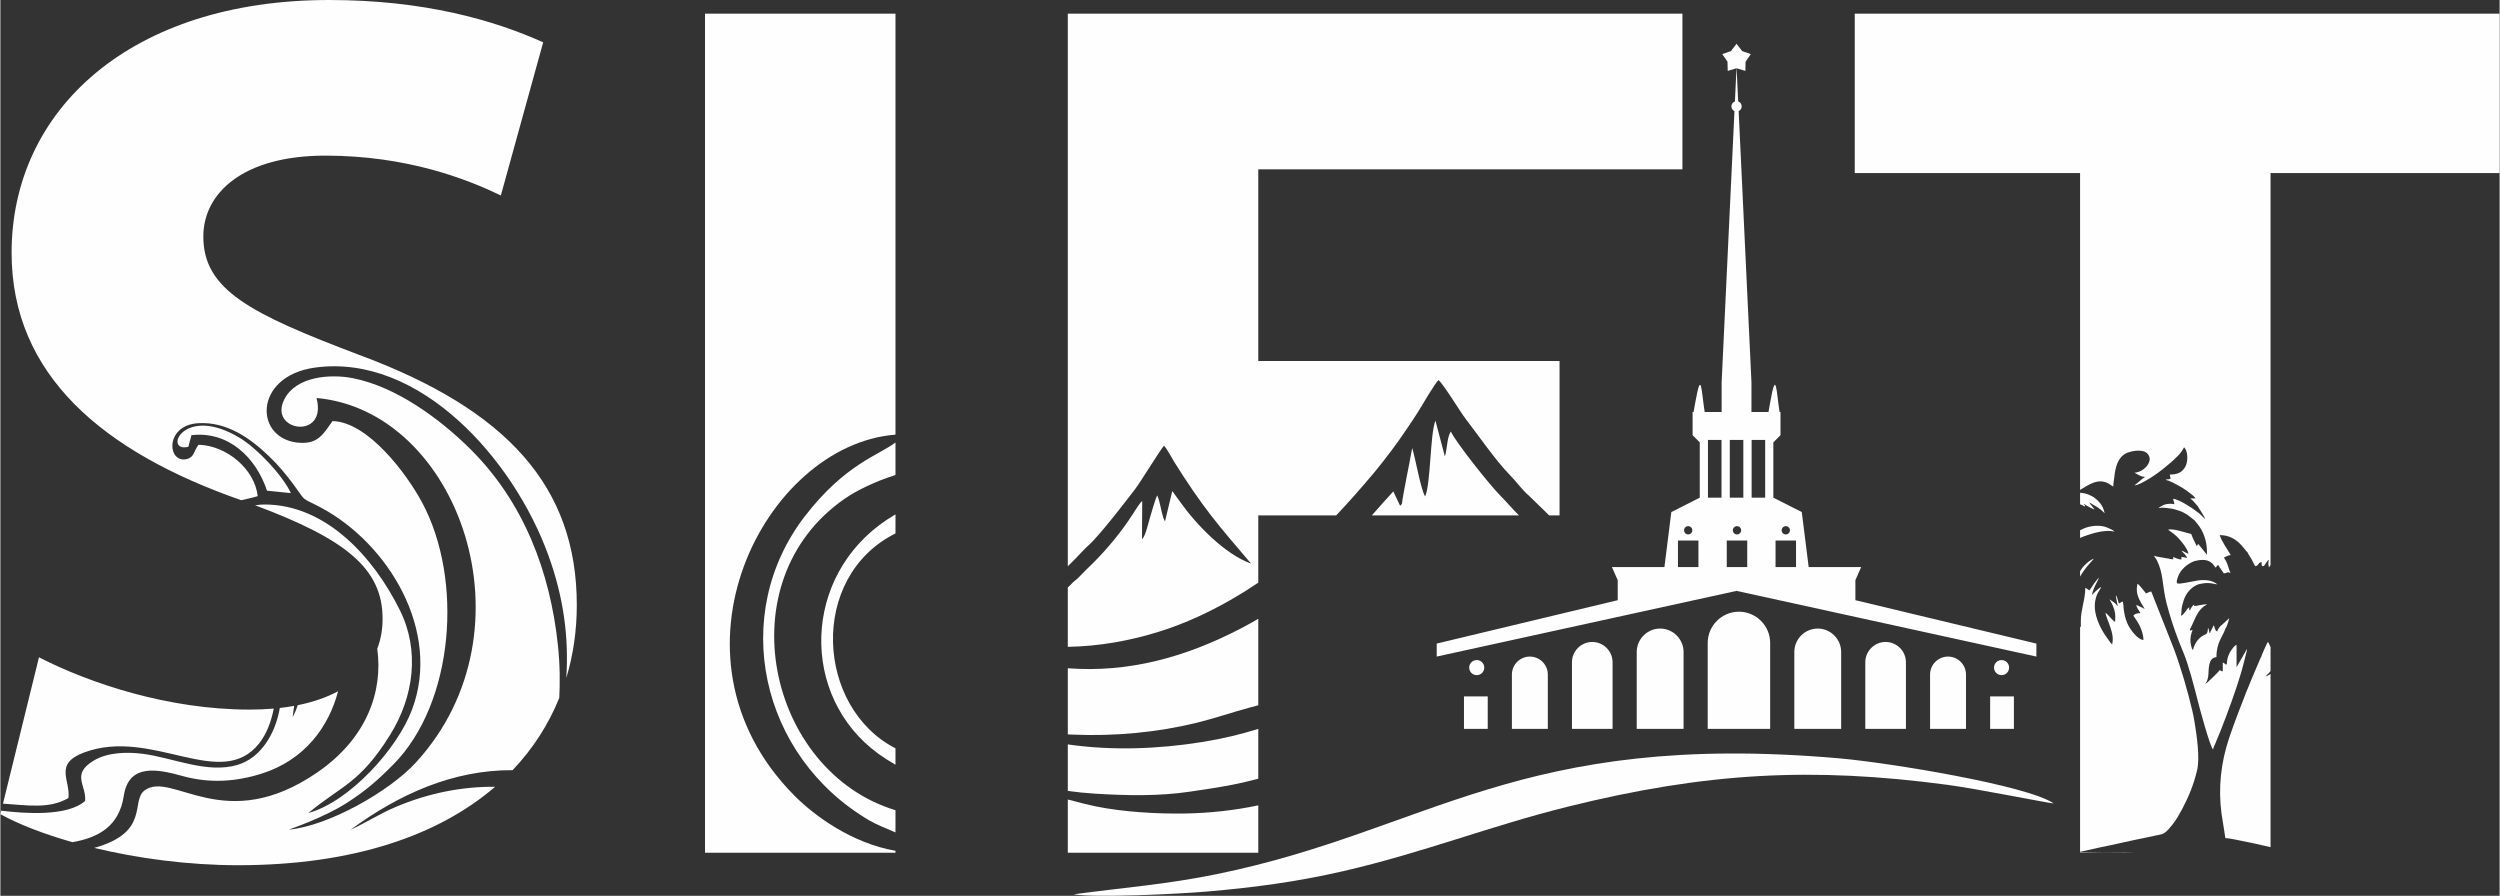
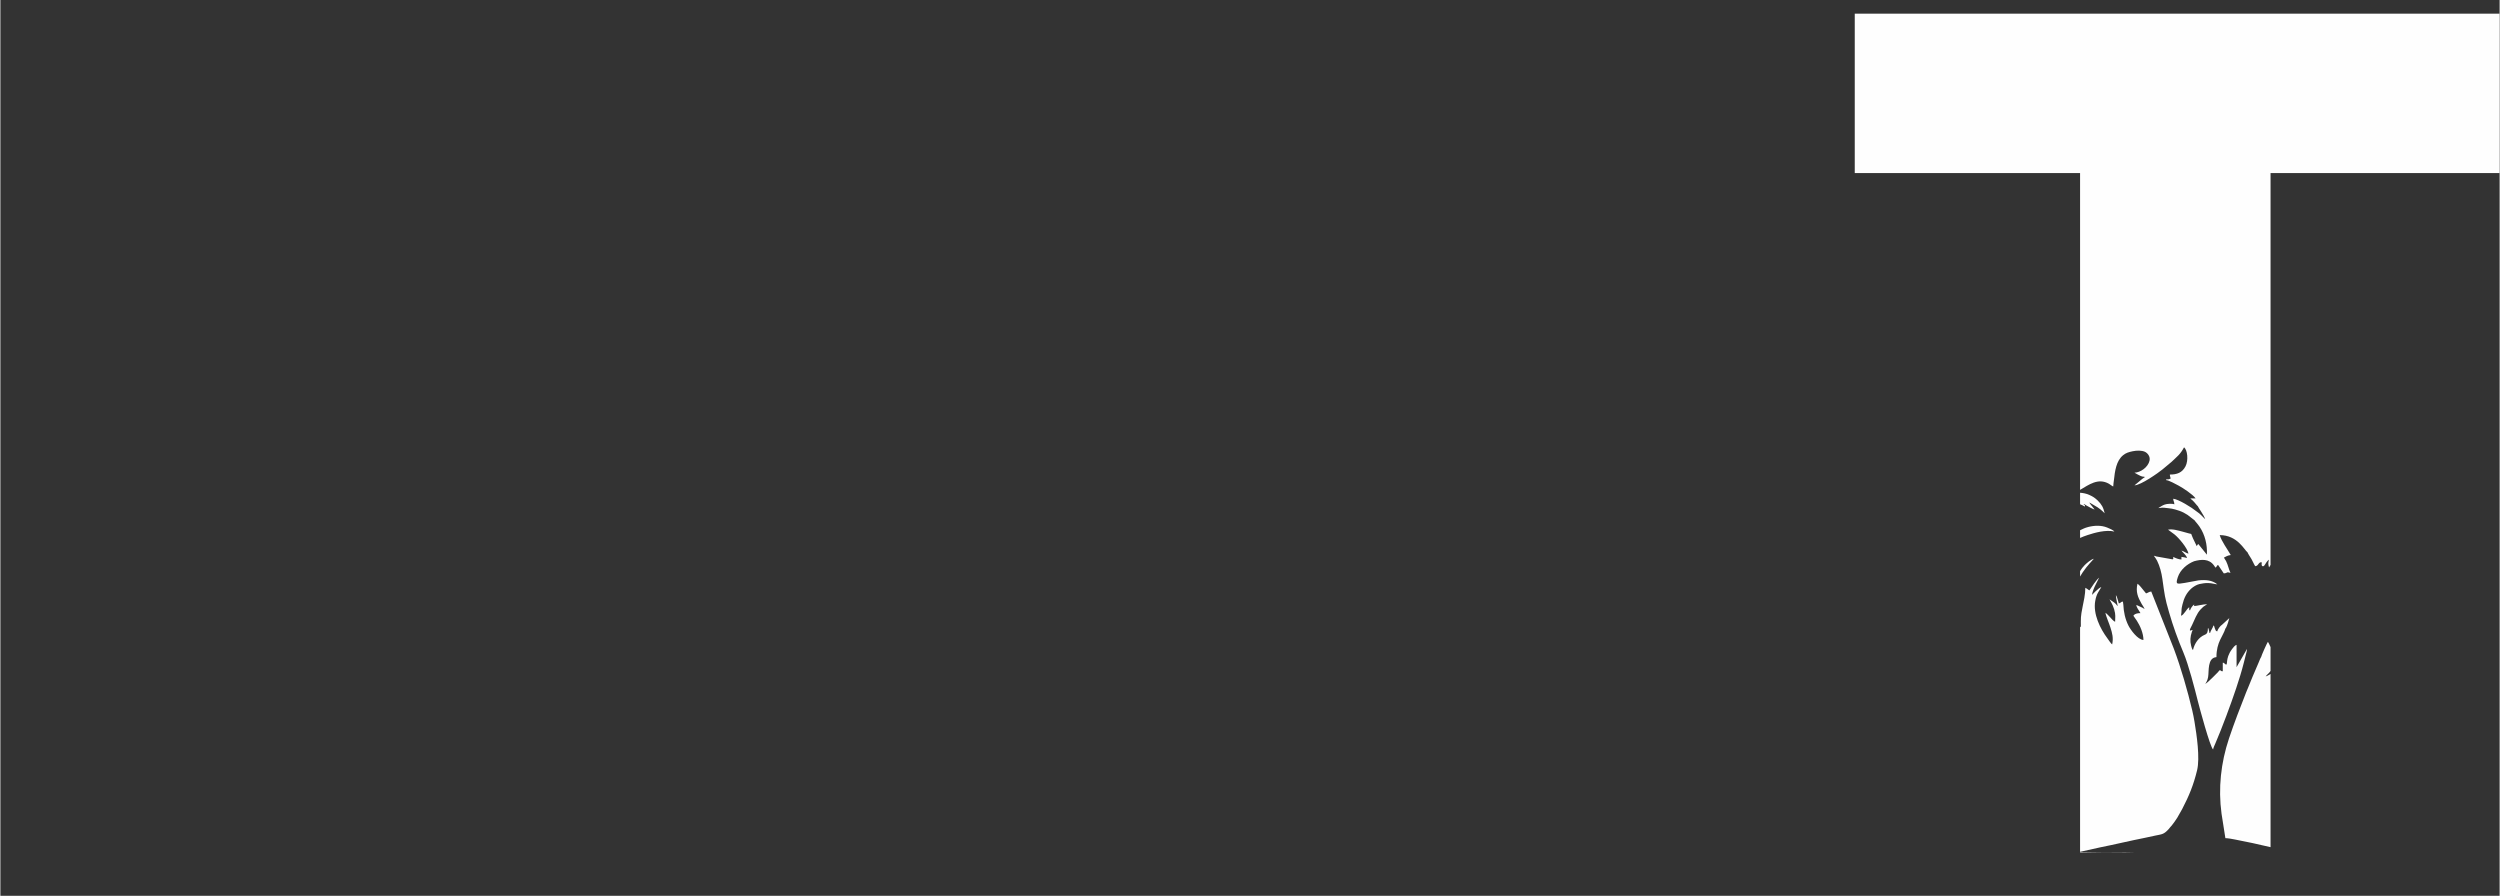
<svg xmlns="http://www.w3.org/2000/svg" xml:space="preserve" width="2188px" height="784px" style="shape-rendering:geometricPrecision; text-rendering:geometricPrecision; image-rendering:optimizeQuality; fill-rule:evenodd; clip-rule:evenodd" viewBox="0 0 1917.23 687.19">
  <rect x="0" y="0" width="1917.23" height="687.19" fill="#333333" stroke="none" />
  <defs>
    <style type="text/css">  .fil1 {fill:#FEFEFE} .fil0 {fill:#FEFEFE;fill-rule:nonzero}  </style>
  </defs>
  <g id="Слой_x0020_1">
    <g id="_2418512966224">
      <g>
-         <path class="fil0" d="M818.85 654.18l146.12 0 0 -36.37c-18.4,3.88 -37.55,5.94 -55.94,6.25 -21.67,0.36 -47.78,-1.16 -68.86,-5.48 -4.34,-0.89 -12.5,-2.86 -21.32,-5.26l0 40.86zm55.89 -396.86l-0.88 0.22 0.88 -0.22zm90.23 340.04l0 -38.22c-12.75,4.01 -26.7,7.45 -43.16,10.1 -33.44,5.38 -68.95,6.72 -102.68,1.86l-0.28 -0.04 0 35.68c6.78,0.94 13.56,1.63 20.26,2.06 24.34,1.54 49.77,2.08 73.43,-1.5 11.83,-1.79 21.24,-3.07 33.05,-5.39 6.14,-1.21 12.65,-2.74 19.38,-4.55zm0 -56.33l0 -66.33c-4.22,2.49 -8.65,4.94 -13.33,7.38 -42.97,22.36 -86.68,34.09 -132.79,30.56l0 50.72c1.17,0.07 2.33,0.13 3.49,0.18 32.59,1.41 65.47,-1.74 95.34,-9.08 14.2,-3.49 27.31,-8.08 41.06,-11.77l6.23 -1.66zm0 -94.07l0 -51.59 59.75 0c9.7,-10.2 19.13,-20.95 28.63,-32.24 9.16,-11.07 18.04,-22.78 25.94,-34.69 2.69,-4.06 5.57,-8.13 8.16,-12.34 2.71,-4.41 13.43,-22.72 15.77,-24.52 4.03,3.29 16.46,24.13 21.13,30.15 8.45,10.91 23.25,32.2 33.33,42.36 5.23,5.28 9.55,11.68 15.14,16.36l15.3 14.92 7.96 0 0 -118.42 -231.11 0 0 -147.07 325.37 0 0 -119.38 -471.49 0 0 423.92c4.12,-4.01 8.2,-8.22 12.29,-12.6 2.41,-2.57 4.88,-4.47 7.22,-7.03 11.34,-12.4 21.36,-25.67 31.71,-38.99 4.5,-5.78 19.74,-30.89 22.54,-33.86 2.2,1.94 5.92,9.27 7.77,12.23 22.24,35.52 34.22,49.06 59.04,78.15 -19.98,-7 -42.16,-29.99 -54.3,-47.2l-5.81 -8.02c-0.06,-0.26 -0.27,-0.26 -0.32,-0.37l-5.58 23.27 -1.25 -2.69c-1.86,-5.65 -2.42,-11.95 -4.68,-17.34 -1.83,3.5 -4.14,12.66 -5.55,16.97 -1.26,3.84 -3.21,13.83 -6.16,16.77l0.17 -29.44c-2.03,1.73 -5.51,7.37 -7.25,10.13 -8.42,13.28 -20.25,27.51 -31.46,38.52 -3.04,2.99 -5.73,5.41 -8.6,8.53 -2.02,2.2 -2.35,2.48 -4.46,4.12 -2.01,1.57 -2.51,2.55 -4.36,4.18 -0.3,0.27 -0.62,0.55 -0.96,0.83l0 45.63c23.42,-0.44 46.98,-4.38 70.62,-11.83 20.47,-6.45 39.17,-15.41 55.96,-25.14 6.8,-3.95 13.3,-8.04 19.54,-12.28zm87.12 -51.59l112.88 0c-4.83,-4.65 -8.94,-9.76 -13.78,-14.58 -8.61,-8.58 -34.78,-41.62 -38.49,-49.77 -2.55,3.7 -2.82,11.1 -3.78,15.82 -0.23,1.16 -0.41,2.12 -0.84,3.22l-7.22 -27.4c-4.18,10.62 -3.5,48.16 -7.88,58.15 -3.36,-5.14 -7.39,-29.04 -9.95,-37.12 -1.41,7.52 -2.78,15.14 -4.32,22.64 -0.76,3.72 -1.4,7.55 -2.13,11.3 -0.37,1.89 -0.62,3.45 -0.94,5.32 -0.49,2.91 0.1,3.56 -1.88,5.05l-5.2 -11.03c-5.83,6.34 -11.26,12.46 -16.47,18.4z" />
-         <path class="fil0" d="M222.86 378.28c-6.77,-14.25 -26.12,-34.48 -39.38,-42.46 -43.43,-26.13 -58.77,11.6 -39.29,6.95l2.38 -8.92c28.34,-3.37 49.53,17.1 57.96,42.57l18.33 1.86zm-222.86 246.3c13.81,7.63 32.89,15.12 55.27,21.48 20.36,-3.58 35.86,-12.38 39.4,-35.59 3.88,-25.46 26.75,-20.22 45.42,-15.07 20.36,5.62 40.51,4.38 60.53,-1.99 32.82,-10.43 51.3,-35.85 58.45,-63.15 -8.72,4.71 -19.07,8.33 -31.02,10.73 -0.92,3.09 -2.17,6.11 -3.8,9.03 0.34,-3.22 0.74,-5.99 1.12,-8.52 -3.54,0.64 -7.21,1.18 -11.01,1.61 -3.34,19.58 -14.44,38.29 -32.42,43.65 -23.41,6.98 -49.69,-5.57 -72.83,-8.51 -11.93,-1.51 -26.85,-1.19 -37.41,5.17 -17.67,10.63 -5.65,18.64 -6.69,30.99 -13.54,12.12 -46.58,9.69 -64.35,7.48l-0.66 2.69zm71.98 25.86c33.08,7.97 71.62,13.29 110.43,13.29 89.01,0 154.26,-23.28 197.1,-60.17 -25.78,-0.22 -51.38,4.98 -76.01,15.37 -12.79,5.39 -23.01,12.2 -34.89,17.61 37.57,-27.64 78.98,-45.96 124.31,-45.73 15.75,-16.53 27.65,-35.24 35.81,-55.42 0.53,-11.02 0.68,-24.29 -1.07,-40.7 -5.99,-56.31 -26.32,-109.73 -67.22,-150.27 -23.55,-23.35 -56.79,-47.7 -89.96,-54.29 -17.14,-3.41 -43.53,-1.55 -52.6,16.05 -12.77,24.76 33.21,31.8 24.64,-0.86 108.51,9.57 169.49,177.76 76.31,279.51 -20.55,22.44 -67.08,48.65 -97.39,51.6 -0.7,-0.01 26.14,-8.81 44.36,-20.54 14.6,-9.39 23.65,-17.31 35.79,-29.6 46.38,-47.01 53.74,-141.63 21.86,-200.92 -11.78,-21.91 -41.35,-61.62 -68.63,-62.37 -6.76,9.25 -10.5,17.15 -24.04,16.73 -36.28,-1.14 -37.79,-51.26 10.82,-57.79 79.9,-10.74 151.98,70.08 178.78,144.08 11.7,32.29 15.72,62.57 13.75,94.05 5.38,-17.84 8.04,-36.63 8.04,-55.94 0,-90.72 -53.48,-149.93 -167.13,-191.95 -83.08,-31.52 -119.37,-49.66 -119.37,-90.73 0,-33.42 30.56,-62.07 93.59,-62.07 63.03,0 108.87,18.14 134.65,30.56l32.47 -117.47c-38.2,-17.19 -91.68,-32.47 -164.26,-32.47 -151.84,0 -243.53,84.04 -243.53,193.87 0,93.43 69.48,152.59 176.13,189.85 4.45,-1.06 8.88,-1.91 12.67,-3.11 -2.31,-20.97 -24.12,-38.88 -45.39,-39.43 -3.62,4.54 -3.12,9.32 -8.64,10.87 -15.24,4.27 -17.93,-25.96 8.64,-27.42 21.66,-1.18 39.57,11.37 54.37,25.65 6.63,6.4 12.54,13.37 18.01,20.74 11.4,15.4 4.76,9.42 21.63,18.44 51.46,27.51 92.4,94.46 69.8,154.83 -11.32,30.26 -48.11,70.71 -79.5,79.37 25.22,-21.06 39.4,-22.53 62.69,-60 18.11,-29.14 22.94,-64.46 7.37,-95.76 -19.91,-40.04 -56.13,-80.75 -103.65,-80.89 -2.12,0 -4.65,0.19 -7.35,0.59 69.93,26.09 97.82,48.72 97.82,87.04 0,8.27 -1.38,15.98 -4.08,23.03 4.52,33.32 -8.3,68.78 -45.63,94.6 -71.59,49.53 -111.88,-1.43 -132.83,14.05 -11.02,8.13 4.55,32.13 -38.67,44.12zm137.7 -106.87c-5.92,0.52 -12.15,0.78 -18.68,0.78 -62.07,0 -122.24,-20.05 -161.4,-40.11l-27.61 112.26c19.72,1.31 35.39,4.12 50.21,-4.28 1.72,-13.54 -11.54,-26.25 12.09,-35.01 52.46,-19.44 105.02,30.21 134.36,-7.11 5.55,-7.05 9.22,-16.79 11.03,-26.53z" />
-         <path class="fil0" d="M540.54 10.5l0 643.68 146.11 0 0 -1.52c-33.2,-5.74 -62.05,-26.57 -78.16,-42.95 -105.65,-107.37 -21.9,-268.56 78.16,-276.28l0 -322.93 -146.11 0zm146.11 628.08l0 -17.04c-97.82,-29.6 -130.65,-175.52 -38.95,-238.96 9.38,-6.49 23.36,-13.23 38.95,-18.2l0 -24.94c-12.65,9.72 -38.5,16.43 -69.36,56.38 -58.33,75.5 -34.62,184.33 49.41,233.62 4.94,2.89 12.4,5.94 19.95,9.14zm0 -51.94l0 -12.58c-60.95,-31.27 -66.84,-131.4 0,-164.86l0 -14.63c-4.09,2.39 -8.24,5.14 -12.44,8.29 -61.01,45.97 -59.35,138.49 5.35,179.48 2.43,1.54 4.79,2.97 7.09,4.3zm-146.11 -100.72c-0.12,44.97 19.53,113.04 50.98,127.4 -12.57,-34.96 -38.82,-49.72 -38.81,-127.4 0,-44.11 14.07,-61.66 24.15,-96.75l-14.36 17.4c-5.19,8.77 -7.42,13.96 -11.04,23.24 -6.53,16.75 -10.87,35.59 -10.92,56.11z" />
        <path class="fil0" d="M1723.44 497.79l0.15 -0.62 -0.15 0.62zm-128.05 156.39l42.73 0 -2.41 -0.07c-6.91,-0.21 -14.21,0.01 -21.16,0.01 -6.41,0 -12.55,-0.25 -19.16,-0.28l0 0.34zm146.12 -4.3l0 -132.84c-1.6,0.96 -3.07,1.73 -3.78,1.9 0.57,-0.86 1.29,-1.45 2.07,-2.22 0.87,-0.85 1.14,-1.18 1.71,-2.02l0 -18.31c-0.74,-1.67 -1.59,-3.59 -2.07,-3.99 -0.7,0.96 -4.94,10.45 -5.18,11.68 -0.59,0.75 -1.28,2.79 -1.78,3.9l-4.88 11.41c-1.1,2.74 -2.05,4.97 -3.14,7.72 -0.57,1.43 -1.07,2.5 -1.6,3.83 -4.43,11.14 -9.47,24.29 -13.25,35.62 -6.18,18.52 -8.35,38.1 -5.7,57.63l2.95 18.78c1.97,0 5.29,0.65 7.26,1.02 8.73,1.65 18.42,3.75 27.39,5.89zm0 -216.56l0 -300.58 175.72 0 0 -122.24 -494.69 0 0 122.24 172.85 0 0 243.06c6.71,-3.89 13.77,-9.39 22.11,-4.71 1.51,0.85 2.39,1.84 3.33,2.09 0,-1.31 0.39,-3.68 0.53,-4.91 0.75,-6.74 1.7,-14.82 7.15,-19.14 2.08,-1.66 4.12,-2.33 7.31,-2.98 3.14,-0.64 6.84,-0.7 9.32,0.44 1.96,0.91 4.24,3.53 3.56,6.71 -1.14,5.24 -7.1,9.21 -11.57,9.31l1.81 1.05c2.3,1.13 3.41,2.09 5.9,2.09l0 0.58c-0.8,0.21 -1.4,0.83 -2.08,1.34l-5.63 4.66c4.84,-0.11 18.16,-9.48 21.5,-12.23l7 -5.85c4.1,-3.99 6.57,-5.51 9.51,-11.08 2.65,1.95 3.51,10.01 1.13,14.57 -2.58,4.95 -6.55,6.3 -11.99,6.3 0,1.76 0.45,1.7 0.57,3.14 -1.74,0.41 -0.36,0.57 -3.43,0.57l0 0.57c2.23,0.19 7.3,3.01 9.53,4.2 3.45,1.84 11.08,6.87 13.05,9.81l-4.01 0c0.46,0.67 1.02,0.92 1.65,1.5 1.69,1.54 3.39,4 4.07,4.5 0.53,1.42 4.46,6.37 5.68,10 -1.64,-1.44 -3.8,-4.28 -6.54,-5.93 -3.71,-3.08 -14.07,-9.46 -18,-9.79 0.04,1.93 0.86,2.16 0.86,4.29 -1.59,-0.76 -5.71,-0.42 -7.31,0.13 -1.17,0.39 -1.78,0.8 -2.7,1.3l-2.28 1.43c1.62,0 2.51,-0.48 4.53,-0.25 5.48,0.63 6.11,0.49 11.65,2.35 2.1,0.71 4.59,2.02 6.28,3.16l5.38 4.17c0.71,1.18 2.28,2.62 3.82,4.92 4.13,6.13 6,13.68 5.6,21.41l-6.65 -8.24c-0.54,0.51 -0.7,0.95 -1.14,1.7l-2.89 -6c-1.84,-3.97 -0.5,-3.18 -2.91,-3.74 -1.79,-0.42 -3.48,-0.99 -5.15,-1.42 -2.97,-0.75 -7.7,-2.27 -11.09,-1.48 0.44,0.38 0.11,0.11 0.67,0.47l4.28 3.15c3.47,2.8 9.74,10.24 10.77,14.67 -1.79,-0.15 -3.6,-1.86 -5.43,-2.29 1.11,1.67 3.74,3.4 4.28,5.72 -1.11,-0.26 -3.12,-0.83 -4.28,-0.86l0 2c-2.01,0 -4.64,-1.13 -6.29,-2 0,1.23 0.29,1.68 -0.55,1.88l-12.53 -2.23c-0.79,-0.25 -0.73,-0.42 -1.78,-0.51 0.9,1.36 1.65,2.15 2.48,3.81 2.09,4.17 3.38,9.23 4.05,13.95 1.76,12.39 1.84,14.31 5.09,25.5 3.2,11.07 6.64,20.51 11.12,31.17 3.89,9.26 8.52,27.17 11.1,37.49 1.03,4.15 9.35,35.04 11.6,36.69 0.1,-1.16 1.31,-3.65 1.79,-4.78 4.89,-11.31 11.87,-30.04 15.89,-42.12 2.2,-6.6 4.23,-13.06 5.92,-19.8 0.47,-1.86 0.84,-3.35 1.32,-5.26 0.32,-1.31 1.05,-3.64 1.09,-5.2l-8 14 0 -17.14c-1.33,0.35 -2.71,2.25 -3.52,3.34 -5.77,7.75 -2.55,12.93 -5.07,11.6 -1.04,-0.55 -0.32,-1.09 -1.99,-1.23l0 6.58c-2.05,-0.05 -0.7,-0.44 -2.29,-0.86 -0.68,0.45 -0.8,0.86 -1.36,1.5l-3.99 4c-0.85,0.86 -5.02,4.87 -5.79,5.07 1.06,-1.59 1.73,-2.9 2.17,-5.26 0.82,-4.5 -0.75,-14.72 6.4,-15.31 0,-11.7 5.12,-16.01 6.86,-21.88l0.52 -0.74c0.88,-1.54 2.11,-5.68 2.5,-7.32l-5.54 5.07c-1.33,0.79 -3.37,3.44 -3.77,5.15 -1.17,-0.32 -1.27,-0.99 -1.68,-2.04 -1.1,-2.82 -0.2,-1.82 -1.18,-2.53 -0.44,1.91 -2.12,3.79 -2.57,5.71l-0.57 0c-0.03,-1.43 -0.54,-2 -0.57,-3.43l-0.57 0c0,2.65 -0.43,4.06 -2.32,4.83 -4.71,1.92 -7.91,6.58 -9.11,11.75 -0.8,-0.59 -1.16,-2.32 -1.44,-3.42 -0.91,-3.58 -0.63,-6.86 0.54,-10.34 0.28,-0.81 0.42,-0.85 0.61,-1.68 -1.69,0.14 -0.59,0.63 -1.72,0.48 -1.03,-0.15 0.29,-2.1 1.34,-4.29 1.83,-3.8 3.5,-8.67 6.45,-11.84 1.82,-1.95 2.35,-2.37 4.4,-3.6 0.6,-0.35 0.25,-0.1 0.68,-0.47 -2.93,0 -8.25,1.39 -10.01,1.43 0.01,-0.09 0.09,-0.71 0.09,-0.72 0.01,-0.48 0.08,-0.06 -0.09,-0.42 -1.19,0.8 -2.76,2.96 -3.14,4.57 -0.9,-0.66 -0.57,-1.03 -0.57,-2.57 -2.2,1.47 -4.09,5.99 -6.29,6.57 0,-1.33 0.18,-1.19 0.27,-2.3 0.24,-3.11 -0.16,-2.19 0.81,-6.33 1.18,-4.98 3.13,-8.99 6.85,-12.3 1.46,-1.29 3.95,-2.86 6.07,-3.36 2.78,-0.52 4.09,-0.87 7.14,-0.78 2.54,0.07 4.56,0.81 6.74,0.98 -4.07,-3.13 -8.48,-3.63 -14.45,-3.06l-10.61 1.96c-5.82,0.83 -7.3,1.6 -5.29,-4.43 1.88,-5.65 7.03,-10.06 12.47,-12.2 5.39,-1.47 11.43,-2.09 15.21,3.18 0.24,0.32 0.43,0.63 0.58,0.84 0.53,0.73 0.21,0.45 0.79,0.88 0.96,-0.92 0.73,-1.43 1.71,-2.04 0.07,0.04 0.15,0.05 0.17,0.15 0.02,0.1 0.13,0.11 0.16,0.15l4.14 6.15c3.28,-0.12 1.65,-1.5 5.15,-0.37 -1.41,-2.93 -1.79,-5.85 -3.39,-9.06 -0.55,-1.11 -1.22,-1.7 -1.65,-2.66 1.63,-0.89 2.94,-1.68 5.25,-1.98 -2.55,-4.5 -7.05,-10.47 -8.47,-15.29 13.67,0 18.94,11.53 21.3,13.18 0.4,1.1 2.29,3.89 3.08,5.23 0.99,1.69 1.76,3.75 2.84,5.44 2.57,-0.11 2.27,-3.05 4.88,-3.1 0.47,1.47 -0.43,1.87 0.45,2.95 1.84,1.29 2.38,-2.8 5.21,-4.84 -0.68,3.03 -0.62,2.99 0.06,5.93 0.13,-0.17 0.19,-0.22 0.37,-0.52 0.12,-0.18 0.22,-0.36 0.32,-0.55l0.5 -0.88zm-146.12 -55.31l0 8.83c1.24,0.45 2.11,0.92 3.73,1.78 -0.03,-1.23 0.16,-0.65 -0.36,-1.36l-0.79 -0.64c1.32,0.11 0.37,-0.01 2.27,1.16 1.26,0.77 5.15,2.85 6.31,3.12 -0.66,-0.97 -1.37,-1.72 -2.13,-2.73 -0.91,-1.21 -1.64,-1.83 -1.87,-2.7 1.99,1.34 4.31,2.4 6.29,3.72 3.36,2.22 5.01,4.29 5.42,4.57 -1.05,-4.53 -2.29,-6.78 -5.49,-9.94 -0.71,-0.69 -2.02,-1.76 -2.84,-2.3 -1.79,-1.17 -4.73,-2.58 -7.22,-3.07 -1.36,-0.27 -2.43,-0.4 -3.32,-0.44zm0 28.76l0 5.91c1.72,-0.79 3.63,-1.51 5.83,-2.24 5.33,-1.76 13.91,-4.2 20.47,-2.68 -0.84,-1.15 -3.9,-2.41 -5.5,-3.06 -4.55,-1.83 -9.7,-1.67 -14.56,-0.43 -2.4,0.62 -4.11,1.44 -6.13,2.45l-0.11 0.05zm0 31.35l0 4.15c0.65,-1.09 1.33,-2.19 2.07,-3.3 3.46,-5.21 7.96,-9.51 8.51,-10.34 -2.33,0.54 -5.49,3.36 -7.07,4.92 -1.44,1.43 -2.49,2.91 -3.51,4.57zm0 42.47l0 172.87 15.37 -3.42c11.13,-2.19 22.77,-5.05 33.92,-7.23 2.92,-0.58 5.71,-1.25 8.47,-1.82 5.25,-1.08 6.47,-0.9 10.2,-4.95 0.57,-0.61 0.61,-0.82 1.15,-1.42 0.52,-0.59 0.74,-0.73 1.21,-1.36 1.45,-1.91 3.02,-3.94 4.27,-6.02l3.72 -6.56c5.36,-10.31 8.66,-18.35 11.44,-29.72 2.35,-9.6 -0.34,-27.41 -1.96,-37.19 -0.48,-2.88 -1.08,-5.96 -1.7,-8.6 -3.58,-15.18 -8.72,-32.99 -14.1,-47.34l-17.39 -44.05c-1.88,0.15 -2.45,1.06 -4,1.43l-3.21 -3.94c-0.66,-0.74 -0.82,-1.1 -1.58,-1.86 -0.63,-0.63 -1.08,-1.16 -1.79,-1.63 -1.42,6.11 0.23,10.3 3.16,15.42 0.7,1.23 2.05,3.03 2.27,4.01 -1.3,-0.87 -1.59,-1.04 -3.14,-1.72 -0.92,-0.41 -2.26,-0.96 -3.14,-1.43 0.04,2.01 1.86,3.87 3.14,6.29 -1.74,0 -3.85,0.22 -5.05,1.53l-0.38 0.47c0.89,1.34 1.74,2.45 2.69,3.89 2.52,3.85 5.03,9.71 5.03,14.69 -4.38,-0.1 -9.96,-7.9 -11.53,-11.05 -2.52,-5.03 -3.64,-10.41 -3.91,-16.1 -0.06,-1.28 -0.26,-1.03 -0.28,-2.29 -2,0.17 -1.27,0.99 -3.15,1.43 -0.26,-1.15 -0.61,-2.01 -0.97,-3.31 -0.18,-0.61 -0.33,-1.14 -0.56,-1.73 -0.12,-0.28 -0.24,-0.51 -0.38,-0.75 -0.45,-0.73 -0.01,-0.08 -0.37,-0.5 0,1.39 0.38,2.89 0.61,4.25 0.23,1.42 0.5,2.71 0.82,4.04 -1.07,-0.71 -0.62,-1.12 -2.9,-2.82 -1.14,-0.84 -2.24,-1.55 -3.39,-2.32 0.24,0.9 2.23,3.26 3.53,7.61 1.32,4.4 0.76,6.04 0.76,9.54 -1.33,-0.36 -2.81,-2.38 -3.79,-3.36 -1.14,-1.14 -2.39,-2.66 -3.65,-3.5 0.1,1.18 1.36,4.64 1.84,5.88 0.75,1.93 1.42,3.67 2.06,5.65 1.32,4.07 2.35,8.05 1.25,12.76 -0.97,-0.65 -2.65,-3.34 -3.51,-4.49 -5.74,-7.66 -11.22,-18.9 -9.48,-28.79 1.06,-6.04 2.88,-7.28 4.7,-10.73 -2.15,0.57 -7.14,5.99 -7.14,6 0.17,-2.06 1.55,-5.41 2.38,-7.05l3.05 -6.1c-2.04,1.37 -5.94,7.49 -7.43,9.72 -1.47,-0.78 -0.84,-0.78 -3.15,-2 0,5.1 -1.22,10.27 -2.12,14.74 -1.54,7.63 -1.31,8.11 -1.31,15.55 -0.16,-0.12 -0.36,-0.33 -0.58,-0.62zm83.75 -14.81l0 0zm14 -2.57l0.09 0.08c-0.01,0 -0.11,-0.05 -0.09,-0.08zm-75.16 -3.43l0 0zm4.86 -3.15l-0.33 -0.55 0.33 0.55zm-11.15 -6.28l0 0zm-1.43 -7.72l-0.28 0.57 0.28 -0.57zm0.29 -0.28l-0.29 0.28 0.29 -0.28zm0 0l0 0zm-4.58 -13.72l0 0zm67.17 -6.29l0 0zm-66.59 -31.44l0 0z" />
-         <path class="fil0" d="M823.23 686.06c39.85,-5.35 71.2,-7.56 110.16,-15.54 162.95,-33.38 231.51,-110.16 477.05,-88.79 37.78,3.29 145,20.75 164.75,34.65 -5.8,-0.59 -59.33,-11.35 -81.21,-14.27 -103.96,-13.9 -185.35,-9.62 -291.51,16.7 -59.33,14.7 -111.22,35.41 -172.41,49.49 -34.65,7.98 -66.72,12.37 -104.32,15.62 -22.49,1.94 -85.08,4.92 -102.51,2.14z" />
-         <path class="fil1" d="M1173.29 503.68l0 0c7.58,0 13.79,6.2 13.79,13.78l0 41.69 -27.56 0 0 -41.69c0,-7.58 6.2,-13.78 13.77,-13.78zm361.87 2.67c3.2,0 5.79,2.59 5.79,5.79 0,3.2 -2.59,5.79 -5.79,5.79 -3.2,0 -5.79,-2.59 -5.79,-5.79 0,-3.2 2.59,-5.79 5.79,-5.79zm-402.61 0c3.2,0 5.79,2.59 5.79,5.79 0,3.2 -2.59,5.79 -5.79,5.79 -3.2,0 -5.79,-2.59 -5.79,-5.79 0,-3.2 2.59,-5.79 5.79,-5.79zm200.57 -428.5c1.57,0.53 2.7,2.01 2.7,3.75 0,1.62 -0.97,3.01 -2.35,3.62l9.83 208.16 0 22.69 13.05 0 1.4 -7.84c4.62,-25.73 4.54,-8.11 7.13,7.84l0.69 0 0 17.8 -5.48 5.48 0 42.43 21.81 11.03 5.3 42.19 40.28 0 -4.45 10.05 0 15.38 138.85 33.28 0 9.97 -230.02 -50.39 -230.01 50.39 0 -9.97 138.85 -33.28 0 -15.38 -4.45 -10.05 40.28 0 5.3 -42.19 21.81 -11.03 0 -42.43 -5.49 -5.48 0 -17.8 0.75 0 1.4 -7.84c4.62,-25.73 4.54,-8.11 7.13,7.84l12.99 0 0 -22.69 9.84 -208.16c-1.39,-0.61 -2.35,-2 -2.35,-3.62 0,-1.74 1.13,-3.22 2.7,-3.75l1.2 -25.47 -6.72 2.02 -0.16 -7.07 -4.02 -5.81 6.67 -2.34 4.28 -5.62 4.29 5.62 6.67 2.34 -4.03 5.81 -0.16 7.07 -6.72 -2.02 1.21 25.47zm-46.21 336.8l15.71 0 0 20.35 -15.71 0 0 -20.35zm7.86 -11.03c1.75,0 3.17,1.43 3.17,3.18 0,1.76 -1.42,3.18 -3.17,3.18 -1.76,0 -3.18,-1.42 -3.18,-3.18 0,-1.75 1.42,-3.18 3.18,-3.18zm29.58 11.03l15.7 0 0 20.35 -15.7 0 0 -20.35zm7.85 -11.03c1.76,0 3.18,1.43 3.18,3.18 0,1.76 -1.42,3.18 -3.18,3.18 -1.76,0 -3.18,-1.42 -3.18,-3.18 0,-1.75 1.42,-3.18 3.18,-3.18zm29.58 11.03l15.71 0 0 20.35 -15.71 0 0 -20.35zm7.86 -11.03c1.75,0 3.17,1.43 3.17,3.18 0,1.76 -1.42,3.18 -3.17,3.18 -1.76,0 -3.18,-1.42 -3.18,-3.18 0,-1.75 1.42,-3.18 3.18,-3.18zm-26.21 -66.15l10.39 0 0 44.31 -10.39 0 0 -44.31zm-16.75 0l10.39 0 0 44.31 -10.39 0 0 -44.31zm-16.75 0l10.39 0 0 44.31 -10.39 0 0 -44.31zm-88.75 155l0 0c8.57,0 15.58,7.01 15.58,15.58l0 51.1 -31.16 0 0 -51.1c0,-8.57 7.01,-15.58 15.58,-15.58zm52.07 -10.28l0 0c9.89,0 17.97,8.09 17.97,17.97l0 58.99 -35.93 0 0 -58.99c0,-9.88 8.08,-17.97 17.96,-17.97zm60.45 -12.93l0 0c13.17,0 23.95,10.78 23.95,23.96l0 65.93 -47.91 0 0 -65.93c0,-13.18 10.78,-23.96 23.96,-23.96zm-210.94 64.98l18.23 0 0 24.91 -18.23 0 0 -24.91zm371.34 -30.56l0 0c-7.58,0 -13.78,6.2 -13.78,13.78l0 41.69 27.56 0 0 -41.69c0,-7.58 -6.2,-13.78 -13.78,-13.78zm-47.88 -11.21l-0.01 0c-8.57,0 -15.58,7.01 -15.58,15.58l0 51.1 31.17 0 0 -51.1c0,-8.57 -7.01,-15.58 -15.58,-15.58zm-52.08 -10.28l0 0c-9.88,0 -17.96,8.09 -17.96,17.97l0 58.99 35.93 0 0 -58.99c0,-9.88 -8.08,-17.97 -17.97,-17.97zm150.49 52.05l-18.23 0 0 24.91 18.23 0 0 -24.91z" />
      </g>
    </g>
  </g>
</svg>